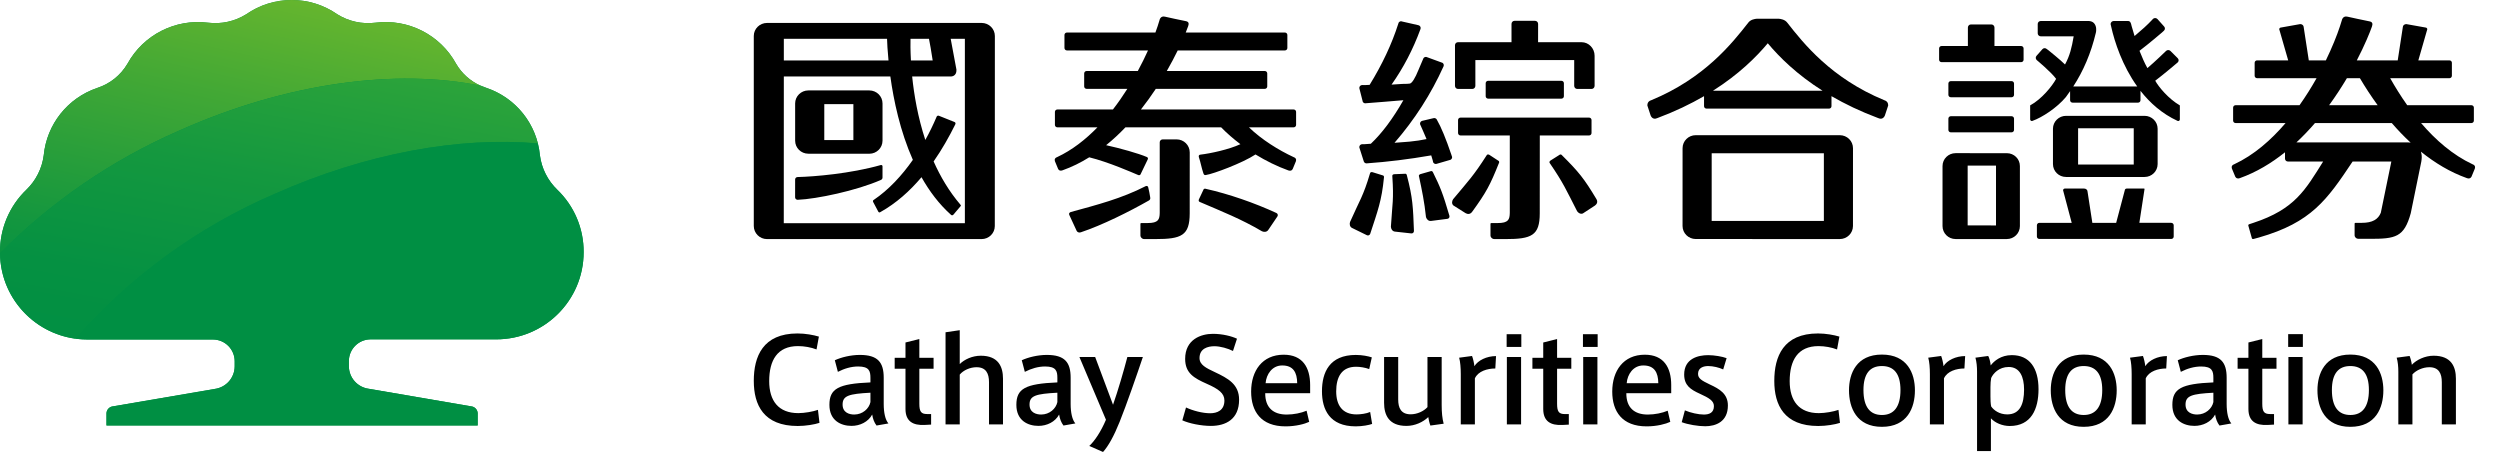
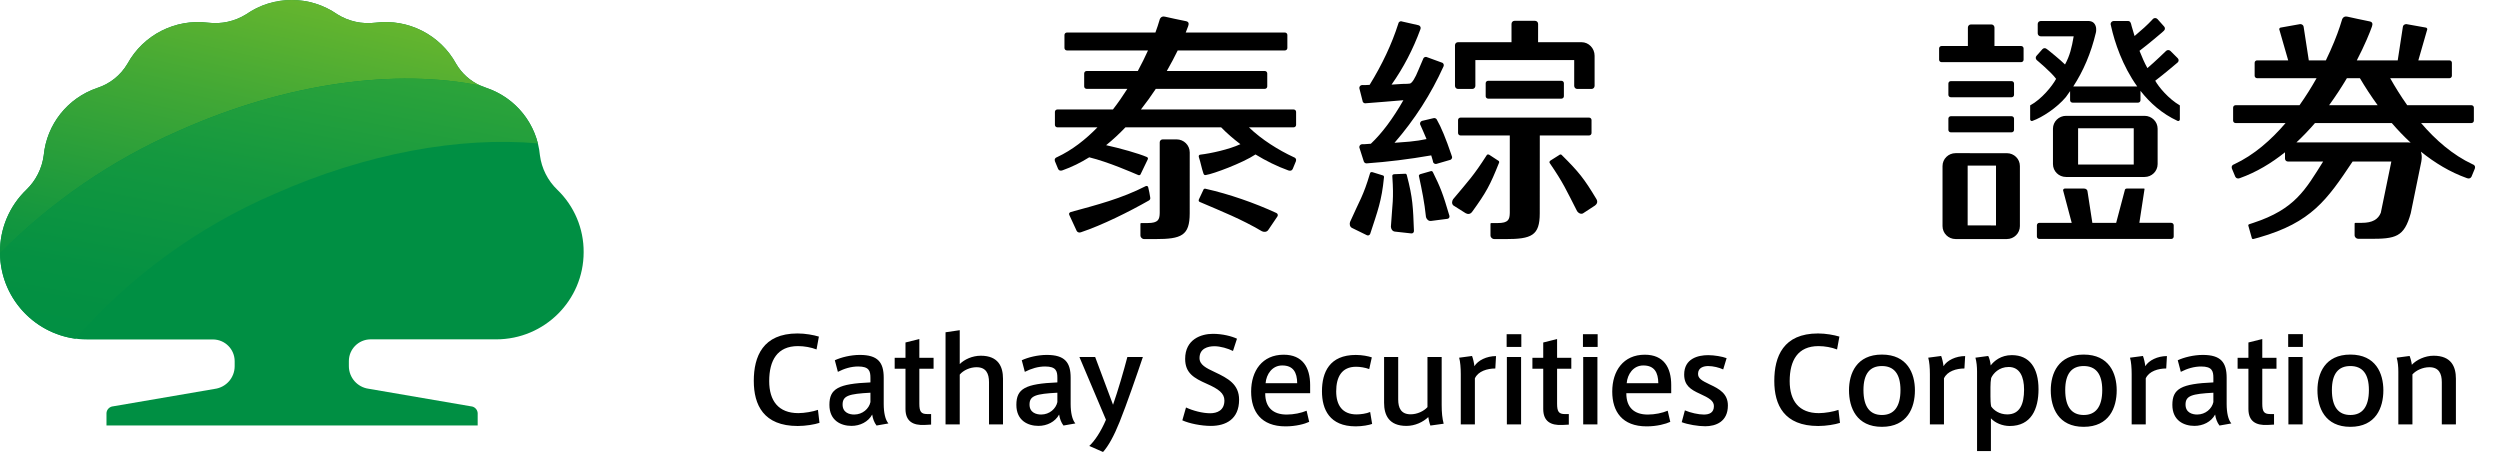
<svg xmlns="http://www.w3.org/2000/svg" width="212" height="39" viewBox="0 0 212 39" fill="none">
  <path d="M63.921 32.298C63.921 30.233 64.689 28.277 67.628 28.277C68.286 28.277 68.983 28.404 69.442 28.543L69.242 29.633C68.784 29.456 68.206 29.349 67.668 29.349C65.913 29.349 65.228 30.558 65.228 32.319C65.228 33.991 66.015 35.033 67.698 35.033C68.226 35.033 68.953 34.904 69.362 34.756L69.492 35.858C69.074 35.997 68.325 36.124 67.649 36.124C64.748 36.124 63.922 34.334 63.922 32.309V32.298H63.921ZM75.338 35.908L74.331 36.085C74.131 35.829 74.012 35.495 73.962 35.152C73.624 35.781 72.925 36.115 72.208 36.115C71.322 36.115 70.334 35.672 70.334 34.334C70.334 32.957 71.083 32.544 73.813 32.428V32.044C73.813 31.462 73.703 31.078 72.776 31.078C72.189 31.078 71.61 31.247 71.052 31.533L70.793 30.549C71.322 30.304 72.138 30.097 72.916 30.097C74.44 30.097 74.939 30.724 74.939 32.033V34.257C74.939 34.984 75.068 35.595 75.338 35.908ZM71.452 34.304C71.452 35.004 72.039 35.152 72.437 35.152C73.145 35.152 73.693 34.659 73.813 34.098V33.302C71.998 33.4 71.452 33.548 71.452 34.304ZM78.958 35.111V36.006L78.409 36.035C77.422 36.085 76.785 35.731 76.785 34.679V31.267H75.869V30.342H76.785V29.043L77.96 28.75V30.342H79.167V31.267H77.96V34.236C77.96 34.904 78.11 35.111 78.618 35.111H78.958V35.111ZM83.17 30.165C84.655 30.165 85.054 31.09 85.054 32.112V35.988H83.868V32.407C83.868 31.678 83.619 31.14 82.811 31.14C82.253 31.14 81.686 31.403 81.386 31.767V35.988H80.182V28.177L81.386 28V30.874C81.766 30.49 82.442 30.165 83.17 30.165ZM91.19 35.908L90.183 36.085C89.985 35.829 89.864 35.495 89.814 35.152C89.476 35.781 88.777 36.115 88.061 36.115C87.174 36.115 86.188 35.672 86.188 34.334C86.188 32.957 86.935 32.544 89.665 32.428V32.044C89.665 31.462 89.555 31.078 88.628 31.078C88.041 31.078 87.463 31.247 86.905 31.533L86.646 30.549C87.174 30.304 87.99 30.097 88.768 30.097C90.293 30.097 90.791 30.724 90.791 32.033V34.257C90.791 34.984 90.921 35.595 91.19 35.908ZM87.304 34.304C87.304 35.004 87.891 35.152 88.29 35.152C88.997 35.152 89.545 34.659 89.665 34.098V33.302C87.851 33.4 87.304 33.548 87.304 34.304ZM95.6 30.274H96.915C96.437 31.698 95.529 34.325 94.942 35.781C94.454 36.998 93.975 37.846 93.537 38.328L92.371 37.816C92.82 37.403 93.347 36.626 93.786 35.594L91.534 30.274H92.87L94.385 34.324C94.804 33.134 95.301 31.424 95.6 30.274Z" fill="black" />
  <path d="M104.557 29.762C104.129 29.547 103.482 29.36 102.983 29.36C102.435 29.36 101.719 29.547 101.719 30.364C101.719 30.935 102.276 31.209 103.012 31.553C104.139 32.084 105.075 32.586 105.075 33.895C105.075 35.556 103.94 36.117 102.683 36.117C101.857 36.117 100.842 35.91 100.262 35.644L100.573 34.554C101.16 34.829 101.977 35.044 102.624 35.044C103.204 35.044 103.83 34.808 103.83 33.963C103.83 33.352 103.342 32.989 102.336 32.546C101.249 32.064 100.501 31.641 100.501 30.433C100.501 28.779 101.847 28.309 102.854 28.309C103.68 28.309 104.458 28.515 104.896 28.722L104.557 29.762ZM109.115 35.154C109.705 35.154 110.34 35.024 110.799 34.829L111.019 35.772C110.651 35.949 109.893 36.156 109.016 36.156C106.933 36.156 106.096 34.888 106.096 33.207C106.096 31.446 107.043 30.079 108.855 30.079C110.461 30.079 111.1 31.16 111.1 32.655V33.343H107.291C107.282 34.572 107.979 35.154 109.106 35.154H109.115V35.154ZM108.726 30.991C107.879 30.991 107.381 31.741 107.322 32.498H110.002C109.993 31.573 109.663 30.991 108.738 30.991H108.726ZM112.103 33.177C112.103 31.573 112.741 30.099 114.973 30.099C115.522 30.099 116.029 30.206 116.33 30.305L116.11 31.298C115.772 31.169 115.332 31.101 114.993 31.101C113.778 31.101 113.309 31.966 113.309 33.186C113.309 34.356 113.828 35.142 115.034 35.142C115.381 35.142 115.881 35.074 116.189 34.935L116.357 35.949C116.09 36.046 115.532 36.155 114.964 36.155C112.741 36.155 112.103 34.711 112.103 33.186V33.177H112.103ZM119.265 36.117C117.769 36.117 117.37 35.183 117.37 34.158V30.276H118.567V33.874C118.567 34.593 118.805 35.133 119.624 35.133C120.181 35.133 120.739 34.867 121.049 34.524V30.276H122.254V34.347C122.254 34.976 122.303 35.488 122.423 35.931L121.297 36.087C121.208 35.851 121.148 35.576 121.118 35.369C120.679 35.792 119.992 36.117 119.265 36.117ZM126.863 30.196L126.803 31.248C126.124 31.248 125.348 31.476 125.07 32.084V35.989H123.874V31.73C123.874 31.198 123.834 30.678 123.735 30.333L124.829 30.187C124.909 30.383 125.009 30.815 125.03 31.053C125.328 30.56 126.066 30.196 126.863 30.196ZM129.008 29.419H127.763V28.338H129.008V29.419ZM128.988 35.989H127.782V30.276H128.988V35.989ZM133.036 35.113V36.008L132.49 36.037C131.502 36.087 130.866 35.733 130.866 34.681V31.269H129.948V30.344H130.866V29.044L132.041 28.751V30.344H133.247V31.269H132.041V34.238C132.041 34.906 132.19 35.113 132.698 35.113H133.036V35.113ZM135.481 29.419H134.234V28.338H135.481V29.419ZM135.461 35.989H134.255V30.276H135.461V35.989ZM139.737 35.154C140.324 35.154 140.963 35.024 141.421 34.829L141.64 35.772C141.271 35.949 140.514 36.156 139.638 36.156C137.554 36.156 136.718 34.888 136.718 33.207C136.718 31.446 137.664 30.079 139.478 30.079C141.083 30.079 141.719 31.16 141.719 32.655V33.343H137.913C137.904 34.572 138.601 35.154 139.728 35.154H139.737V35.154ZM139.348 30.991C138.501 30.991 138.002 31.741 137.943 32.498H140.625C140.614 31.573 140.284 30.991 139.357 30.991H139.348ZM146.127 31.328C145.788 31.169 145.279 31.041 144.851 31.041C144.482 31.041 143.994 31.169 143.994 31.7C143.994 32.084 144.274 32.261 145 32.607C145.828 32.988 146.525 33.402 146.525 34.386C146.525 35.762 145.499 36.146 144.602 36.146C144.005 36.146 143.118 35.999 142.61 35.801L142.878 34.799C143.357 35.006 144.034 35.154 144.483 35.154C144.941 35.154 145.34 35.006 145.34 34.436C145.34 33.993 144.932 33.747 144.153 33.393C143.348 33.029 142.818 32.675 142.818 31.759C142.818 30.412 143.984 30.117 144.851 30.117C145.369 30.117 146.066 30.235 146.416 30.373L146.127 31.328Z" fill="black" />
  <path d="M150.46 32.299C150.46 30.233 151.227 28.277 154.168 28.277C154.825 28.277 155.522 28.405 155.981 28.543L155.782 29.634C155.324 29.457 154.745 29.35 154.208 29.35C152.454 29.35 151.765 30.558 151.765 32.319C151.765 33.991 152.552 35.034 154.236 35.034C154.766 35.034 155.493 34.904 155.901 34.757L156.031 35.859C155.612 35.997 154.865 36.124 154.187 36.124C151.289 36.124 150.46 34.334 150.46 32.31V32.299ZM162.385 33.105C162.385 34.571 161.747 36.195 159.585 36.195C157.433 36.195 156.795 34.571 156.795 33.096C156.795 31.669 157.433 30.068 159.585 30.068C161.746 30.068 162.385 31.669 162.385 33.096V33.105ZM159.595 35.191C160.591 35.191 161.16 34.511 161.16 33.075C161.16 31.678 160.591 31.04 159.585 31.04C158.579 31.04 158.021 31.678 158.021 33.075C158.021 34.511 158.579 35.191 159.585 35.191H159.595ZM166.645 30.195L166.583 31.247C165.906 31.247 165.129 31.474 164.849 32.083V35.988H163.655V31.729C163.655 31.197 163.615 30.677 163.514 30.331L164.611 30.186C164.69 30.382 164.79 30.813 164.81 31.052C165.108 30.558 165.846 30.195 166.645 30.195ZM170.605 30.115C172.099 30.115 172.866 31.197 172.866 33.007C172.866 34.689 172.248 36.124 170.425 36.124C169.797 36.124 169.179 35.859 168.83 35.474V38.248H167.654V31.512C167.654 31.108 167.614 30.677 167.516 30.331L168.6 30.186C168.689 30.322 168.79 30.715 168.81 30.99C169.089 30.617 169.677 30.115 170.594 30.115H170.605V30.115ZM168.79 33.578C168.79 33.893 168.8 34.216 168.85 34.464C169.069 34.786 169.548 35.141 170.214 35.141C171.291 35.141 171.641 34.257 171.641 33.037C171.641 31.956 171.281 31.12 170.336 31.12C169.517 31.12 169.03 31.66 168.851 32.053C168.811 32.24 168.791 32.555 168.791 32.83V33.578H168.79ZM179.496 33.105C179.496 34.571 178.859 36.195 176.696 36.195C174.543 36.195 173.905 34.571 173.905 33.096C173.905 31.669 174.543 30.068 176.696 30.068C178.859 30.068 179.496 31.669 179.496 33.096V33.105ZM176.706 35.191C177.703 35.191 178.27 34.511 178.27 33.075C178.27 31.678 177.703 31.04 176.696 31.04C175.69 31.04 175.131 31.678 175.131 33.075C175.131 34.511 175.689 35.191 176.696 35.191H176.706ZM183.756 30.195L183.696 31.247C183.017 31.247 182.24 31.474 181.96 32.083V35.988H180.765V31.729C180.765 31.197 180.726 30.677 180.625 30.331L181.721 30.186C181.801 30.382 181.901 30.813 181.921 31.052C182.22 30.558 182.958 30.195 183.756 30.195ZM189.218 35.909L188.212 36.086C188.013 35.829 187.893 35.495 187.843 35.152C187.505 35.782 186.807 36.115 186.089 36.115C185.202 36.115 184.216 35.672 184.216 34.334C184.216 32.958 184.963 32.544 187.694 32.428V32.044C187.694 31.463 187.585 31.079 186.658 31.079C186.069 31.079 185.491 31.247 184.933 31.533L184.674 30.549C185.203 30.304 186.02 30.097 186.798 30.097C188.323 30.097 188.82 30.725 188.82 32.033V34.257C188.82 34.984 188.949 35.595 189.218 35.909ZM185.333 34.305C185.333 35.005 185.921 35.152 186.318 35.152C187.027 35.152 187.573 34.659 187.694 34.098V33.303C185.88 33.401 185.333 33.548 185.333 34.305ZM192.838 35.111V36.006L192.29 36.036C191.304 36.086 190.666 35.731 190.666 34.679V31.267H189.749V30.343H190.666V29.043L191.841 28.75V30.343H193.046V31.267H191.841V34.237C191.841 34.905 191.992 35.111 192.5 35.111H192.838V35.111ZM195.282 29.418H194.037V28.337H195.282V29.418ZM195.262 35.988H194.057V30.274H195.262V35.988ZM202.109 33.105C202.109 34.571 201.472 36.195 199.309 36.195C197.158 36.195 196.519 34.571 196.519 33.096C196.519 31.669 197.157 30.068 199.309 30.068C201.471 30.068 202.109 31.669 202.109 33.096V33.105ZM199.319 35.191C200.316 35.191 200.883 34.511 200.883 33.075C200.883 31.678 200.316 31.04 199.309 31.04C198.304 31.04 197.745 31.678 197.745 33.075C197.745 34.511 198.304 35.191 199.309 35.191H199.319ZM204.335 30.186C204.415 30.381 204.504 30.735 204.524 30.933C204.904 30.52 205.641 30.165 206.368 30.165C207.864 30.165 208.261 31.09 208.261 32.113V35.988H207.065V32.408C207.065 31.678 206.817 31.14 206.009 31.14C205.45 31.14 204.883 31.404 204.574 31.749V35.988H203.379V31.512C203.379 31.108 203.339 30.677 203.239 30.331L204.335 30.186Z" fill="black" />
  <path d="M97.439 16.994C95.77 17.944 93.478 19.091 91.651 19.7C91.491 19.757 91.353 19.68 91.303 19.582C91.173 19.296 90.863 18.623 90.68 18.237C90.626 18.121 90.666 18.028 90.8 17.98C93.04 17.367 95.095 16.84 97.164 15.781C97.281 15.733 97.363 15.818 97.369 15.888C97.46 16.338 97.472 16.279 97.535 16.722C97.555 16.842 97.549 16.915 97.439 16.994ZM99.772 11.819H98.6C98.46 11.819 98.344 11.93 98.344 12.069V18.058C98.331 18.612 98.234 18.914 97.316 18.914H96.785C96.699 18.914 96.708 18.991 96.708 18.991V19.957C96.708 20.132 96.852 20.273 97.025 20.273H97.992C100.188 20.273 100.886 19.977 100.887 18.094L100.889 12.924C100.89 12.315 100.389 11.819 99.772 11.819ZM102.264 16.015C102.081 15.954 102.05 16.093 102.05 16.093L101.67 16.901C101.67 16.901 101.585 17.072 101.753 17.131C103.622 17.933 105.265 18.58 107.018 19.614C107.198 19.691 107.412 19.682 107.537 19.518C107.863 19.048 107.998 18.828 108.325 18.353C108.392 18.25 108.355 18.128 108.247 18.066C106.38 17.203 104.208 16.451 102.264 16.015ZM109.701 13.325C108.429 12.735 106.983 11.838 105.911 10.797H109.702C109.817 10.797 109.909 10.706 109.909 10.593V9.488C109.909 9.375 109.817 9.284 109.702 9.284H96.75C97.207 8.702 97.63 8.114 98.012 7.535H107.255C107.371 7.535 107.463 7.444 107.463 7.33V6.228C107.463 6.112 107.371 6.021 107.255 6.021H98.945C99.303 5.397 99.612 4.806 99.87 4.277H108.961C109.076 4.277 109.168 4.184 109.168 4.07V2.966C109.168 2.852 109.076 2.759 108.961 2.759H100.549C100.639 2.541 100.71 2.35 100.759 2.212C100.828 2.005 100.817 1.855 100.586 1.798C100.091 1.694 99.085 1.491 98.791 1.414C98.398 1.316 98.328 1.707 98.328 1.707L98.165 2.228C98.112 2.389 98.049 2.568 97.979 2.759H90.475C90.36 2.759 90.266 2.852 90.266 2.966V4.07C90.266 4.183 90.36 4.277 90.475 4.277H97.351C97.104 4.824 96.816 5.413 96.486 6.021H92.146C92.03 6.021 91.938 6.112 91.938 6.228V7.33C91.938 7.444 92.03 7.535 92.146 7.535H95.598C95.225 8.123 94.818 8.714 94.376 9.284H89.664C89.55 9.284 89.457 9.375 89.457 9.488V10.592C89.457 10.706 89.55 10.797 89.664 10.797H93.064C92.056 11.833 90.918 12.728 89.649 13.321C89.319 13.432 89.478 13.721 89.478 13.721L89.722 14.312C89.722 14.312 89.806 14.553 90.1 14.443C90.901 14.159 91.656 13.784 92.367 13.339C94.023 13.748 96.002 14.627 96.495 14.832C96.651 14.911 96.716 14.789 96.716 14.789L97.315 13.544C97.315 13.544 97.418 13.387 97.248 13.312C96.56 13.017 95.006 12.576 93.799 12.312C94.38 11.844 94.926 11.333 95.437 10.797H103.552C104.039 11.299 104.594 11.778 105.186 12.226C104.222 12.674 102.658 13.014 101.788 13.114C101.677 13.126 101.629 13.201 101.663 13.325C101.829 13.821 101.881 14.209 102.048 14.7C102.103 14.864 102.181 14.861 102.292 14.834C102.872 14.75 105.374 13.825 106.466 13.098C107.363 13.646 108.306 14.111 109.248 14.45C109.541 14.559 109.628 14.316 109.628 14.316L109.872 13.725C109.872 13.725 110.031 13.434 109.701 13.325Z" fill="black" />
-   <path d="M83.246 1.945H65.045C64.427 1.945 63.921 2.44 63.921 3.049V19.163C63.921 19.772 64.421 20.274 65.038 20.274H83.24C83.859 20.274 84.359 19.779 84.359 19.17L84.365 3.054C84.365 2.445 83.864 1.945 83.246 1.945ZM77.211 3.293H78.778C78.86 3.704 78.973 4.34 79.092 5.128H77.247C77.2 4.281 77.202 3.64 77.211 3.293ZM66.469 3.293H75.222C75.231 3.64 75.262 4.281 75.345 5.128H66.469V3.293ZM81.821 18.927H66.464L66.469 6.484H75.502C75.78 8.504 76.329 11.121 77.41 13.557C76.479 14.886 75.371 16.088 74.085 16.958C73.973 17.026 74.053 17.146 74.053 17.146L74.467 17.925C74.467 17.925 74.529 18.08 74.657 17.985C76.004 17.232 77.155 16.196 78.143 15.027C78.808 16.208 79.624 17.299 80.625 18.198C80.725 18.314 80.829 18.224 80.829 18.224L81.449 17.496C81.449 17.496 81.534 17.433 81.438 17.349C80.484 16.233 79.747 14.979 79.171 13.691C79.878 12.678 80.481 11.61 80.999 10.565C81.09 10.394 80.933 10.342 80.933 10.342L79.623 9.819C79.623 9.819 79.478 9.758 79.422 9.908C79.146 10.56 78.828 11.219 78.467 11.868C77.831 9.935 77.509 8.031 77.351 6.484H80.656C80.656 6.484 81.129 6.486 81.108 5.914C80.917 4.889 80.727 3.869 80.619 3.292H81.821V18.927ZM74.706 15.256C72.626 16.172 69.232 16.88 67.656 16.942C67.655 16.942 67.655 16.944 67.652 16.944H67.639L67.638 16.942C67.522 16.942 67.425 16.849 67.425 16.737L67.427 15.219C67.427 15.104 67.522 15.013 67.639 15.013H67.649C69.048 14.979 72.116 14.726 74.686 13.997C74.686 13.997 74.837 13.957 74.837 14.118V15.067C74.837 15.206 74.706 15.256 74.706 15.256ZM68.546 13.034L73.721 13.037C74.337 13.037 74.837 12.541 74.838 11.93V8.775C74.838 8.164 74.34 7.671 73.722 7.668H68.548C67.931 7.668 67.428 8.163 67.428 8.772V11.93C67.428 12.541 67.927 13.034 68.546 13.034ZM69.9 8.829H72.367V11.878L69.899 11.876L69.9 8.829Z" fill="black" />
  <path d="M117.358 15.071C117.167 17.03 116.823 17.9 116.192 19.833C116.144 19.949 116.023 19.999 115.913 19.947C115.394 19.688 115.157 19.583 114.641 19.324C114.461 19.222 114.427 19.013 114.482 18.827C115.298 16.98 115.604 16.644 116.174 14.712C116.213 14.54 116.395 14.604 116.395 14.604L117.255 14.871C117.255 14.871 117.396 14.885 117.358 15.071ZM127.056 13.627L126.306 13.136C126.306 13.136 126.147 13.024 126.061 13.179C124.974 14.883 124.524 15.339 123.224 16.893C123.117 17.059 123.094 17.268 123.238 17.416L124.28 18.075C124.439 18.166 124.667 18.198 124.836 17.964C126.037 16.312 126.369 15.678 127.101 13.847C127.19 13.677 127.056 13.627 127.056 13.627ZM132.468 13.177C132.345 13.029 132.246 13.131 132.246 13.131L131.486 13.611C131.486 13.611 131.321 13.711 131.431 13.849C132.573 15.515 132.816 16.105 133.737 17.907C133.847 18.068 134.03 18.175 134.224 18.102L135.256 17.428C135.404 17.319 135.525 17.128 135.375 16.88C134.327 15.13 133.871 14.574 132.468 13.177ZM119.14 14.735L118.239 14.772C118.239 14.772 118.044 14.774 118.069 14.949C118.203 16.957 118.073 17.214 117.948 19.224C117.959 19.42 118.065 19.602 118.27 19.638C118.843 19.706 119.103 19.724 119.681 19.794C119.803 19.806 119.898 19.717 119.903 19.592C119.826 17.561 119.806 16.791 119.306 14.885C119.278 14.697 119.14 14.735 119.14 14.735ZM121.321 14.517L120.456 14.764C120.456 14.764 120.269 14.815 120.335 14.978C120.58 16.126 120.791 17.139 120.924 18.413C120.983 18.597 121.129 18.752 121.336 18.738C121.912 18.67 122.168 18.624 122.745 18.556C122.867 18.538 122.937 18.431 122.913 18.308C122.343 16.355 122.121 15.839 121.522 14.624C121.446 14.449 121.321 14.517 121.321 14.517ZM123.638 7.543H124.856C124.995 7.543 125.111 7.427 125.111 7.282V5.192V5.092H133.492V6.732V7.282C133.492 7.425 133.606 7.543 133.747 7.543H134.966C135.104 7.543 135.222 7.427 135.222 7.282V4.728C135.222 4.096 134.727 3.578 134.115 3.578H130.429L130.432 2.027C130.432 1.884 130.316 1.766 130.176 1.766H128.43C128.29 1.766 128.176 1.882 128.176 2.027V3.578H123.638C123.498 3.578 123.383 3.692 123.383 3.831V7.282C123.382 7.424 123.496 7.543 123.638 7.543ZM134.754 11.487C134.869 11.487 134.962 11.393 134.962 11.28V10.178C134.962 10.064 134.869 9.973 134.754 9.973H123.852C123.736 9.973 123.643 10.064 123.643 10.178V11.28C123.643 11.393 123.736 11.487 123.852 11.487H128.03V18.059C128.016 18.613 127.919 18.915 127.001 18.915H126.469C126.384 18.915 126.393 18.99 126.393 18.99V19.958C126.393 20.133 126.538 20.271 126.711 20.271L127.678 20.274C129.872 20.274 130.571 19.978 130.571 18.095L130.575 11.486H134.754V11.487ZM126.193 6.852C126.079 6.852 125.986 6.943 125.986 7.059V8.161C125.986 8.272 126.079 8.365 126.193 8.365H132.411C132.526 8.365 132.618 8.272 132.618 8.161V7.059C132.618 6.943 132.526 6.852 132.411 6.852H126.193ZM123.135 13.299C123.123 13.268 123.113 13.238 123.104 13.209C123.096 13.184 123.087 13.159 123.081 13.136C122.619 11.77 122.206 10.771 121.84 10.139C121.836 10.132 121.832 10.125 121.83 10.119C121.784 10.055 121.708 10.012 121.624 10.012C121.608 10.012 121.595 10.014 121.58 10.017L121.559 10.021L120.625 10.242L120.602 10.246C120.496 10.276 120.418 10.371 120.418 10.485C120.418 10.505 120.422 10.526 120.428 10.546L120.459 10.619L120.657 11.064L120.97 11.793C120.553 11.886 120.072 11.957 119.529 12.011L118.254 12.109C119.967 10.135 121.352 7.974 122.411 5.63C122.412 5.63 122.413 5.628 122.413 5.628C122.426 5.596 122.433 5.564 122.433 5.532C122.433 5.446 122.389 5.371 122.323 5.328L122.217 5.289L121.048 4.862L120.956 4.83C120.942 4.826 120.931 4.826 120.917 4.826C120.831 4.826 120.756 4.869 120.711 4.933L120.672 5.023L120.302 5.891C120.148 6.273 120.01 6.562 119.883 6.759C119.759 6.957 119.651 7.066 119.561 7.086C119.469 7.105 119.257 7.116 118.924 7.116L118.004 7.175C119.009 5.75 119.826 4.183 120.454 2.472L120.455 2.47C120.466 2.443 120.473 2.409 120.473 2.377C120.473 2.263 120.395 2.168 120.289 2.141L120.266 2.134L118.926 1.83L118.815 1.802C118.722 1.804 118.643 1.854 118.601 1.93C118.59 1.961 118.581 1.993 118.57 2.027C118.026 3.731 117.218 5.453 116.145 7.196L115.789 7.214H115.557C115.545 7.212 115.532 7.209 115.519 7.209C115.508 7.209 115.495 7.212 115.482 7.214C115.362 7.232 115.27 7.332 115.27 7.457C115.27 7.457 115.271 7.473 115.273 7.482L115.291 7.557L115.533 8.509L115.566 8.638C115.608 8.706 115.682 8.757 115.768 8.761L115.84 8.754L117.336 8.636L119.007 8.498C118.116 10.063 117.196 11.294 116.249 12.189L115.706 12.228H115.546H115.494C115.368 12.242 115.27 12.346 115.27 12.471C115.27 12.487 115.273 12.501 115.275 12.514L115.295 12.578L115.643 13.668L115.656 13.705C115.691 13.791 115.777 13.853 115.875 13.855C115.896 13.853 115.917 13.853 115.936 13.85C117.663 13.727 119.474 13.505 121.368 13.176L121.493 13.591L121.51 13.666L121.53 13.757C121.569 13.843 121.657 13.905 121.758 13.905C121.775 13.905 121.79 13.902 121.804 13.9L121.857 13.884L122.918 13.575L123 13.552C123.082 13.511 123.139 13.43 123.139 13.332C123.138 13.32 123.136 13.311 123.135 13.299Z" fill="black" />
-   <path d="M156.016 11.464H143.799C143.183 11.462 142.682 11.955 142.682 12.566L142.68 19.165C142.68 19.774 143.179 20.267 143.797 20.269L156.015 20.272C156.632 20.272 157.13 19.777 157.132 19.168L157.134 12.568C157.134 11.957 156.633 11.464 156.016 11.464ZM154.664 18.736H145.15L145.151 12.997H154.664V18.736ZM159.779 8.494C155.27 6.631 152.935 3.676 151.551 1.911C151.353 1.654 150.995 1.6 150.828 1.588C150.828 1.588 150.828 1.586 150.831 1.586H150.764C150.75 1.586 150.739 1.586 150.739 1.586H149.074C149.074 1.586 149.065 1.586 149.048 1.586H148.982C148.982 1.586 148.982 1.586 148.985 1.588C148.817 1.6 148.46 1.654 148.262 1.911C146.88 3.676 144.543 6.631 140.035 8.494C139.647 8.603 139.699 8.956 139.699 8.956L139.971 9.785C139.971 9.785 140.114 10.212 140.534 10.017C142.051 9.451 143.363 8.815 144.503 8.154V9.006C144.503 9.119 144.597 9.21 144.711 9.21H155.101C155.217 9.21 155.31 9.12 155.31 9.006V8.154C156.45 8.815 157.762 9.451 159.278 10.017C159.699 10.212 159.841 9.785 159.841 9.785L160.115 8.956C160.115 8.955 160.165 8.603 159.779 8.494ZM145.255 7.697C147.456 6.304 148.931 4.836 149.908 3.669C150.884 4.836 152.356 6.304 154.555 7.697H145.255Z" fill="black" />
  <path d="M184.33 19.104V20.06C184.33 20.173 184.235 20.264 184.12 20.264H172.937C172.822 20.264 172.729 20.173 172.729 20.06V19.104C172.729 18.99 172.822 18.897 172.937 18.897H175.681L174.949 16.134C174.949 16.052 175.025 15.986 175.117 15.986L176.731 15.989C176.892 15.989 177.023 16.102 177.023 16.245L177.431 18.897H179.451L180.182 16.134C180.183 16.055 180.258 15.989 180.349 15.989L181.811 15.986C181.836 15.986 181.857 16.007 181.857 16.027L181.417 18.896H184.119C184.235 18.897 184.33 18.99 184.33 19.104ZM165.43 8.246H170.581C170.696 8.246 170.79 8.156 170.79 8.042V7.083C170.79 6.97 170.696 6.879 170.581 6.879H165.43C165.316 6.879 165.223 6.969 165.223 7.083V8.042C165.223 8.156 165.316 8.246 165.43 8.246ZM171.392 3.902H169.13L169.131 2.337C169.131 2.192 169.015 2.074 168.875 2.074H167.131C166.991 2.074 166.877 2.19 166.877 2.335V3.902H164.643C164.528 3.902 164.436 3.995 164.436 4.107V5.065C164.436 5.179 164.528 5.27 164.643 5.27H171.392C171.506 5.27 171.6 5.179 171.6 5.065V4.107C171.6 3.996 171.506 3.902 171.392 3.902ZM165.223 11.018C165.223 11.131 165.316 11.222 165.43 11.222H170.581C170.696 11.222 170.79 11.131 170.79 11.018V10.059C170.79 9.946 170.696 9.855 170.581 9.855H165.43C165.316 9.855 165.223 9.946 165.223 10.059V11.018ZM171.287 14.083V19.176C171.285 19.781 170.792 20.271 170.181 20.271H165.831C165.219 20.269 164.726 19.778 164.726 19.174V14.081C164.726 13.476 165.223 12.988 165.833 12.988L170.181 12.99C170.794 12.99 171.287 13.478 171.287 14.083ZM169.261 14.042H166.858L166.857 19.115L169.261 19.117V14.042ZM175.198 15.007C174.586 15.007 174.091 14.517 174.091 13.915V10.916C174.091 10.312 174.59 9.823 175.2 9.823H181.861C182.472 9.825 182.967 10.314 182.967 10.918V13.914C182.966 14.519 182.472 15.007 181.861 15.007H175.198V15.007ZM176.222 13.955H180.941V10.877H176.223L176.222 13.955ZM184.851 8.937C183.898 8.385 183.059 7.383 182.764 6.845C183.487 6.3 184.67 5.293 184.67 5.293C184.774 5.193 184.772 5.039 184.674 4.939L184.057 4.323C183.959 4.223 183.787 4.216 183.683 4.318C183.683 4.318 182.735 5.243 182.099 5.774C181.837 5.304 181.653 4.861 181.429 4.309C182.177 3.748 183.335 2.757 183.335 2.757L183.497 2.608C183.605 2.512 183.615 2.36 183.524 2.255L182.956 1.619C182.862 1.515 182.691 1.499 182.581 1.594L182.482 1.703C182.093 2.117 181.63 2.535 181.011 3.055C180.905 2.721 180.829 2.469 180.762 2.214L180.719 2.042C180.684 1.896 180.605 1.778 180.465 1.778H179.251C179.11 1.778 178.978 1.894 178.978 2.039L179.027 2.255C179.319 3.563 179.974 5.572 181.239 7.335H175.811C176.66 6.035 177.317 4.509 177.724 2.794C177.729 2.784 177.74 2.732 177.745 2.698C177.763 2.546 177.795 2.239 177.588 1.985C177.574 1.969 177.442 1.778 177.062 1.778H173.065C172.92 1.778 172.799 1.891 172.799 2.028V2.83C172.799 2.968 172.917 3.082 173.065 3.082H174.08H175.848C175.682 4.052 175.52 4.724 175.114 5.469C174.719 5.074 173.73 4.279 173.73 4.279L173.553 4.147C173.442 4.054 173.288 4.066 173.196 4.17L172.692 4.74C172.6 4.845 172.613 5.006 172.724 5.102C172.724 5.102 173.948 6.117 174.359 6.687C174.031 7.296 173.129 8.414 172.157 8.937V10.122C172.16 10.2 172.224 10.263 172.301 10.263C172.319 10.263 172.332 10.259 172.346 10.254C172.351 10.252 172.358 10.25 172.363 10.247C173.177 9.957 174.427 9.141 175.187 8.232L175.544 7.728V8.498C175.544 8.612 175.638 8.705 175.753 8.705H181.306C181.421 8.705 181.513 8.612 181.513 8.498V7.703C182.319 8.73 183.345 9.646 184.654 10.25C184.655 10.252 184.657 10.252 184.66 10.252C184.676 10.259 184.693 10.264 184.713 10.264C184.786 10.264 184.847 10.205 184.852 10.132C184.853 10.13 184.854 10.125 184.854 10.125C184.854 10.125 184.853 10.116 184.852 10.114V8.937H184.851Z" fill="black" />
  <path d="M209.666 13.927C207.999 13.147 206.542 11.879 205.307 10.435H209.576C209.691 10.435 209.784 10.344 209.784 10.23V9.126C209.784 9.013 209.691 8.922 209.576 8.922H204.132C203.594 8.161 203.113 7.386 202.688 6.632H207.712C207.826 6.632 207.92 6.539 207.92 6.427V5.323C207.92 5.21 207.826 5.119 207.712 5.119H205.075L205.834 2.479V2.477C205.834 2.397 205.758 2.331 205.668 2.331L204.054 2.043C203.893 2.043 203.76 2.158 203.76 2.299L203.327 5.119H199.858C200.534 3.815 200.963 2.761 201.141 2.252C201.214 2.036 201.204 1.877 200.961 1.817C200.441 1.708 199.382 1.495 199.071 1.415C198.66 1.311 198.588 1.722 198.588 1.722L198.415 2.267C198.176 2.994 197.776 3.998 197.234 5.119H195.786L195.352 2.299C195.352 2.158 195.221 2.042 195.06 2.042L193.445 2.331C193.355 2.331 193.279 2.397 193.279 2.476V2.479L194.039 5.119H191.403C191.288 5.119 191.194 5.209 191.194 5.323V6.427C191.194 6.538 191.288 6.631 191.403 6.631H196.445C196.021 7.386 195.538 8.16 194.999 8.921H189.577C189.463 8.921 189.368 9.012 189.368 9.126V10.23C189.368 10.343 189.463 10.434 189.577 10.434H193.819C192.584 11.877 191.134 13.149 189.467 13.926C189.12 14.04 189.286 14.344 189.286 14.344L189.543 14.964C189.543 14.964 189.632 15.219 189.942 15.105C191.346 14.603 192.619 13.833 193.768 12.913V13.454C193.768 13.59 193.88 13.699 194.023 13.699H197.002C195.496 16.093 194.62 17.734 191.086 18.897C190.966 18.938 190.848 18.976 190.729 19.015C190.724 19.015 190.692 19.031 190.682 19.04C190.651 19.07 190.644 19.113 190.661 19.147L190.962 20.215C190.968 20.226 190.978 20.238 190.987 20.244C191.034 20.288 191.103 20.265 191.118 20.26C191.259 20.229 191.408 20.176 191.566 20.138H191.565C196.006 18.865 197.331 16.95 199.5 13.699H202.786L201.893 18.043C201.67 18.595 201.195 18.897 200.278 18.897H199.748C199.662 18.897 199.672 18.972 199.672 18.972L199.67 19.94C199.67 20.115 199.815 20.253 199.99 20.253H200.955C203.148 20.256 203.871 20.119 204.433 18.077L205.326 13.71C205.326 13.71 205.386 13.374 205.358 13.183C205.353 13.156 205.342 13.022 205.294 12.861C206.46 13.803 207.759 14.594 209.191 15.105C209.501 15.219 209.591 14.964 209.591 14.964L209.847 14.344C209.846 14.345 210.012 14.04 209.666 13.927ZM199.016 6.632H200.121C200.558 7.37 201.059 8.145 201.625 8.922H197.508C198.074 8.147 198.576 7.37 199.016 6.632ZM204.225 12.077H194.735C195.294 11.555 195.822 11.003 196.31 10.435H202.824C203.32 11.012 203.856 11.573 204.425 12.1C204.359 12.091 204.301 12.077 204.225 12.077Z" fill="black" />
  <path d="M47.26 16.09C46.45 15.311 45.929 14.281 45.785 13.168C45.541 10.534 43.758 8.293 41.24 7.455C41.083 7.403 40.934 7.342 40.769 7.273C39.89 6.886 39.157 6.231 38.675 5.403C37.329 2.949 34.61 1.568 31.826 1.925C30.707 2.064 29.573 1.815 28.616 1.221C26.288 -0.407 23.187 -0.407 20.86 1.221C19.905 1.813 18.775 2.062 17.658 1.925C14.875 1.57 12.158 2.95 10.81 5.403C10.238 6.376 9.329 7.106 8.253 7.455C5.742 8.302 3.963 10.538 3.708 13.168C3.564 14.281 3.044 15.312 2.234 16.09C0.793 17.476 -0.014 19.39 0 21.386V21.481C0.043 25.532 3.352 28.791 7.416 28.786H18.068C19.083 28.795 19.9 29.618 19.9 30.629V31.055C19.9 32.026 19.181 32.846 18.216 32.977L9.597 34.455C9.294 34.48 9.054 34.719 9.03 35.02V36.081H40.507V35.02C40.482 34.716 40.237 34.476 39.931 34.455L31.268 32.968C30.303 32.838 29.584 32.017 29.584 31.047V30.62C29.584 29.613 30.396 28.791 31.408 28.777H42.077C46.173 28.777 49.493 25.468 49.493 21.386C49.508 19.39 48.7 17.476 47.26 16.09Z" fill="#008F43" />
  <path d="M15.18 11.081C24.341 6.986 33.632 5.803 40.769 7.273C39.89 6.886 39.157 6.231 38.675 5.403C37.329 2.949 34.61 1.568 31.826 1.925C30.707 2.064 29.573 1.815 28.616 1.221C26.288 -0.407 23.187 -0.407 20.86 1.221C19.905 1.813 18.775 2.062 17.658 1.925C14.875 1.57 12.158 2.95 10.81 5.403C10.238 6.376 9.329 7.106 8.253 7.455C5.742 8.302 3.963 10.538 3.708 13.168C3.564 14.281 3.044 15.312 2.234 16.09C0.793 17.476 -0.014 19.39 0 21.386V21.481C4.353 17.087 9.505 13.557 15.18 11.081Z" fill="url(#paint0_linear_761_936)" />
  <path d="M23.268 16.447C31.119 12.968 39.024 11.577 45.611 12.16C45.047 9.956 43.407 8.183 41.248 7.447C41.091 7.394 40.943 7.334 40.777 7.264C33.632 5.803 24.341 6.986 15.18 11.081C9.505 13.555 4.353 17.081 0 21.473C0.034 25.136 2.755 28.221 6.395 28.725C11.032 23.431 16.796 19.236 23.268 16.447Z" fill="url(#paint1_linear_761_936)" />
-   <path d="M47.26 16.09C46.45 15.311 45.93 14.281 45.786 13.168C45.753 12.831 45.694 12.496 45.611 12.168C39.016 11.577 31.094 12.951 23.268 16.455C16.798 19.242 11.033 23.434 6.396 28.725C6.734 28.771 7.075 28.794 7.416 28.794H18.069C19.083 28.804 19.901 29.626 19.901 30.638V31.064C19.901 32.034 19.181 32.855 18.217 32.985L9.597 34.455C9.295 34.48 9.055 34.719 9.03 35.02V36.081H40.507V35.02C40.482 34.716 40.237 34.475 39.932 34.455L31.268 32.968C30.304 32.837 29.584 32.017 29.585 31.046V30.62C29.584 29.612 30.397 28.791 31.408 28.777H42.078C46.173 28.777 49.493 25.468 49.493 21.385C49.508 19.39 48.701 17.476 47.26 16.09Z" fill="#008F43" />
  <defs>
    <linearGradient id="paint0_linear_761_936" x1="3.519" y1="-7.635" x2="-3.83" y2="24.958" gradientUnits="userSpaceOnUse">
      <stop stop-color="#6FB92C" />
      <stop offset="0.36" stop-color="#42A835" />
      <stop offset="0.79" stop-color="#12963F" />
      <stop offset="1" stop-color="#008F43" />
    </linearGradient>
    <linearGradient id="paint1_linear_761_936" x1="2.683" y1="-9.108" x2="-4.626" y2="29.345" gradientUnits="userSpaceOnUse">
      <stop stop-color="#44AF35" />
      <stop offset="0.22" stop-color="#2DA43A" />
      <stop offset="0.51" stop-color="#14983F" />
      <stop offset="0.78" stop-color="#059142" />
      <stop offset="1" stop-color="#008F43" />
    </linearGradient>
  </defs>
</svg>